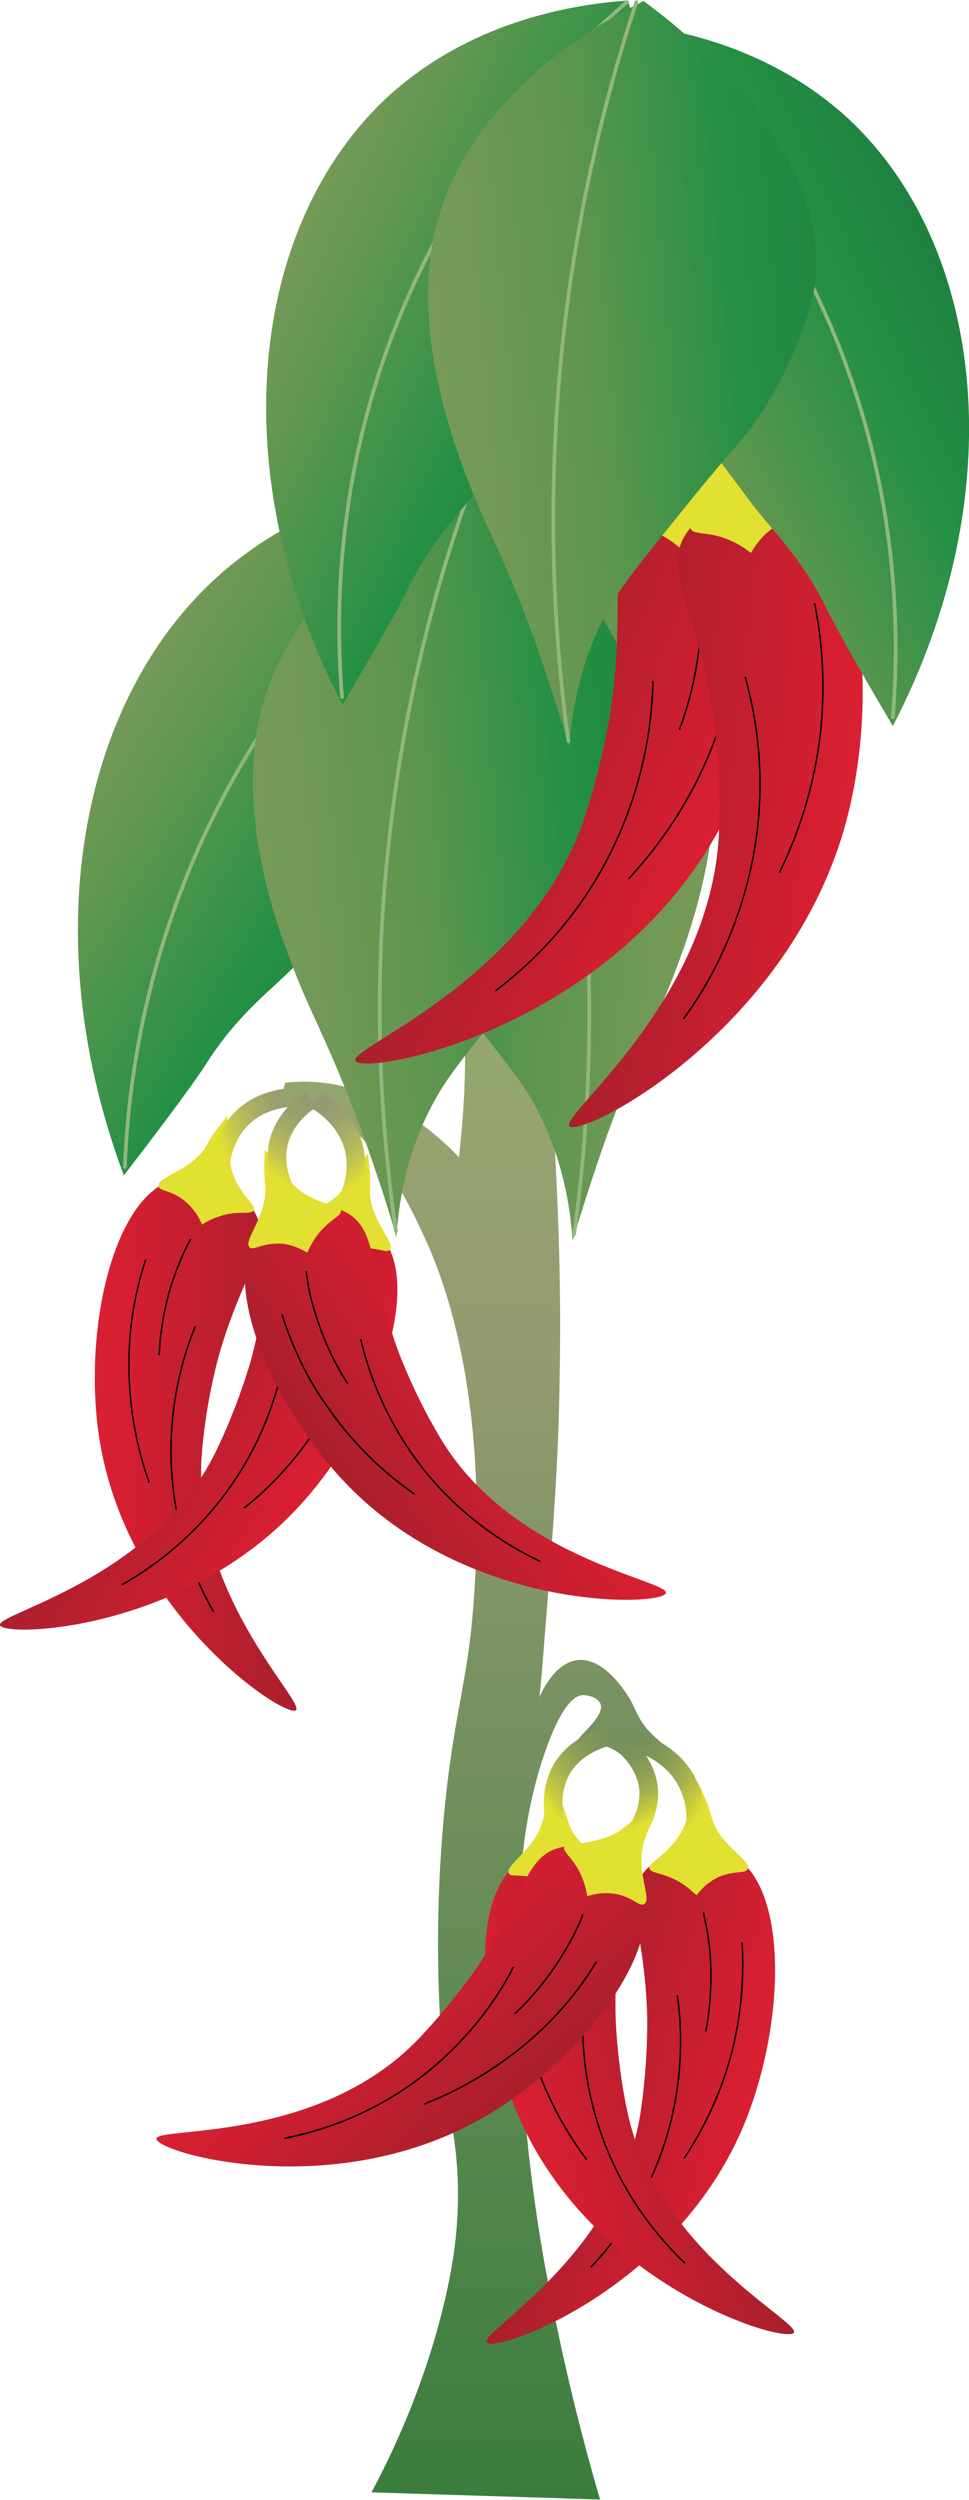
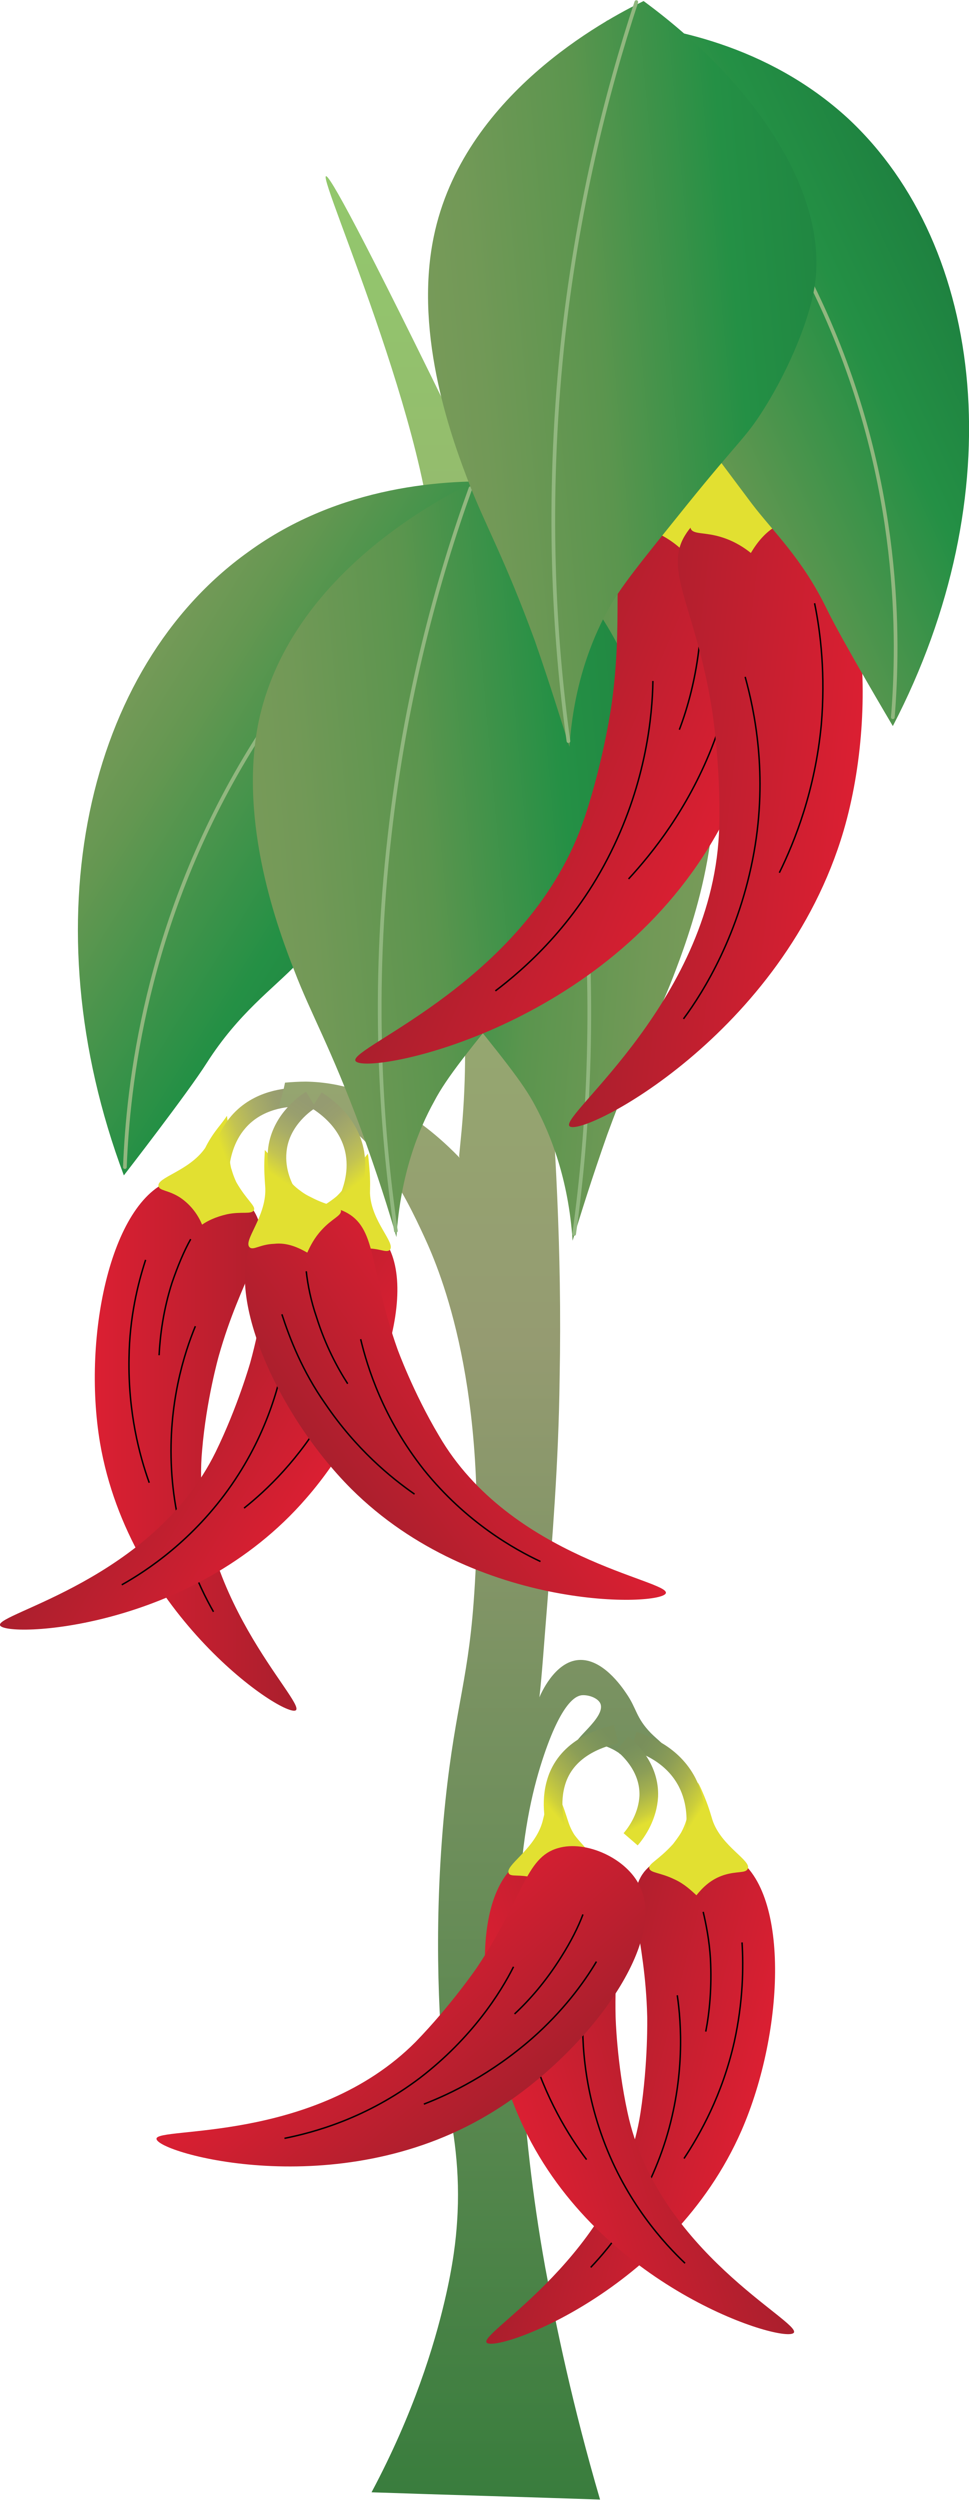
<svg xmlns="http://www.w3.org/2000/svg" xmlns:ns1="https://ian.umces.edu/media-library/" x="0px" y="0px" width="187px" height="482.4px" viewBox="0 0 187 482.4" xml:space="preserve">
  <title>Capsicum annuum (New Mexico chile)</title>
  <desc>
    <ns1:title>Capsicum annuum (New Mexico chile)</ns1:title>
    <ns1:descr>
      <p>Capsicum annuum (New Mexico chile)</p>
    </ns1:descr>
    <ns1:scene>
      <ns1:contains>plant, agriculture, new mexico, chile, illustration, vector, symbol, capsicum</ns1:contains>
      <ns1:when>2023-01-09</ns1:when>
    </ns1:scene>
  </desc>
  <g id="ian_symbols_128b5bd9e1c330d4f56366d3534c2a72">
    <g>
      <linearGradient id="ian_symbols_da5927019eff8c2439704556133c7e00" gradientUnits="userSpaceOnUse" x1="180.292" y1="-23.802" x2="219.163" y2="-23.802" gradientTransform="matrix(1 0 0 1 -162 302.425)">
        <stop offset="0" style="stop-color:#DB1F32" />
        <stop offset="1" style="stop-color:#AA1F2D" />
      </linearGradient>
      <path fill="url(#ian_symbols_da5927019eff8c2439704556133c7e00)" d="M57.1,330c-2.1,1.6-32.1-18.2-37.8-51.6c-3.5-20.8,2.3-47.7,14.5-50.9c5.8-1.5,13.5,2.1,15.8,7.3 c2.7,6-3,11.3-7.4,26.9c0,0-2.4,8.5-3.2,18.2C36.5,307.1,59,328.4,57.1,330z" />
      <path fill="none" stroke="#010101" stroke-width="0.281" stroke-miterlimit="10" d="M28.1,243.1c-1.5,4.6-3.1,11.1-3.2,18.9 c-0.2,10.5,2,18.8,3.9,24.1" />
      <path fill="none" stroke="#010101" stroke-width="0.281" stroke-miterlimit="10" d="M37.7,255.9c-2.1,5.1-5.3,14.9-4.6,27.6 c0.7,13,5.3,22.6,8.1,27.5" />
      <path fill="none" stroke="#010101" stroke-width="0.281" stroke-miterlimit="10" d="M36.8,239.1c-1.3,2.3-2.5,5.2-3.6,8.4 c-1.7,5.3-2.3,10.2-2.5,14" />
      <path fill="#E2E031" d="M49,233.5c-0.5,0.9-2.3,0.2-5.2,0.8c-2.2,0.5-3.8,1.3-4.8,2c-0.7-1.7-2-3.7-4.2-5.2 c-2.3-1.5-4-1.3-4.2-2.2c-0.5-1.7,5.9-2.9,9-7.4c0.3-0.6,1-2,2.4-3.8c0.8-1,1.4-1.8,1.8-2.4c0.3,2.4,0.5,4.3,0.5,5.7 c0,1.5-0.1,2.7,0.3,4.4c0.1,0.2,0.3,1.2,1,2.7C47.6,231.6,49.4,232.7,49,233.5z" />
    </g>
    <linearGradient id="ian_symbols_5e38f1994751ed3441fe6da6bb98b2df" gradientUnits="userSpaceOnUse" x1="-96.257" y1="-441.194" x2="-79.456" y2="-459.695" gradientTransform="matrix(0.855 0.721 -0.403 0.655 -57.37 576.524)">
      <stop offset="0.154" style="stop-color:#E2E031" />
      <stop offset="0.35" style="stop-color:#C3C352" />
      <stop offset="0.58" style="stop-color:#A9AD67" />
      <stop offset="0.784" style="stop-color:#999F6E" />
      <stop offset="0.94" style="stop-color:#959B71" />
    </linearGradient>
    <path fill="none" stroke="url(#ian_symbols_5e38f1994751ed3441fe6da6bb98b2df)" stroke-width="3.6" stroke-miterlimit="10" d=" M42.4,225.6c0.2-2.2,0.9-6,3.6-9.1c3.8-4.4,9.4-4.8,11.5-4.8" />
    <linearGradient id="ian_symbols_7e9c465b5aeb48f4edd09f5c0afaabf7" gradientUnits="userSpaceOnUse" x1="253.06" y1="179.875" x2="253.06" y2="-284.046" gradientTransform="matrix(1 0 0 1 -162 302.425)">
      <stop offset="0" style="stop-color:#397D3D" />
      <stop offset="0.482" style="stop-color:#959B71" />
      <stop offset="1" style="stop-color:#93CB6C" />
    </linearGradient>
    <path fill="url(#ian_symbols_7e9c465b5aeb48f4edd09f5c0afaabf7)" d="M88.2,428.8c-0.2,3.1-0.7,8-2.4,15.2 c-2,8.5-5.9,21.5-14.1,36.9c14.7,0.5,29.4,0.9,44.1,1.4c-5.3-18.1-8.5-33.5-10.6-44.9c-5.1-28.3-5.3-51.8-5.1-64.9 c0-0.8,0-3.8,0.2-8c0.7-11.9,2.7-20,4.7-25.9c3.7-10.9,6.5-11.4,7.3-11.5c1.4-0.1,3.2,0.6,3.6,1.7c0.9,2.7-5.5,6.9-4.8,8 c0.2,0.5,2.1-1,4.4-0.5c0.6,0.1,1,0.5,1.3,0.6c0.5,0.2,1.3,0.5,2.1,1c0.5,0.3,0.5,0.3,0.7,0.5c1.2,0.6,2.3-0.6,4-1 c2.5-0.7,4.5,0.6,4.7,0s-1.2-1.5-2.7-3c-2.9-3-2.7-4.7-4.7-7.6c-1-1.5-4.7-6.8-9.2-6.5c-4.7,0.3-7.4,6.7-7.6,7.2 c0.5-4.4,0.9-10.5,1.5-17.8c0.9-12,2.2-26.9,2.4-43.8c0.5-25.3-1-46.5-2.2-64.1c-1.7-26.7-3-28.3-3.8-44.2 c-2-38.6,4.5-75.9,4.5-75.9c3.5-28.2,12.1-33.8,13-50.3c0.2-4,0.8-12.6-1.2-13c-4.2-1-16.7,34.3-28.1,68.5 C69.2,43.7,63.5,33.7,62.9,34c-1.4,0.7,22.7,54.5,20.7,79.1c-0.7,8.4-0.9,15.9-0.8,30.8c0.1,9,0.6,5.4,4.4,30 c1.3,8.3,3.9,24.7,1.7,46.1c-0.1,1-0.2,2.1-0.3,3.1l0.1,0.3c-5.1-5.3-15.7-14.5-29.7-14.7c-1.4,0-2.8,0.1-4,0.2 c-0.3,1.6-0.8,3.2-1.2,4.8c0.9-0.2,2.4-0.3,4.3-0.2c12.5,1.2,20.2,17.4,23.8,25.2c3.1,6.7,12.6,29.2,9.5,70.5 c-1.2,16.2-3.9,21.2-5.8,41.9c-2,22.5-0.8,41.1,0.5,53.2C87.5,410.6,88.9,418.9,88.2,428.8z" />
    <g>
      <linearGradient id="ian_symbols_0e00f4598a2460741df1225abce84d30" gradientUnits="userSpaceOnUse" x1="-253.115" y1="-145.821" x2="-214.222" y2="-145.821" gradientTransform="matrix(-0.854 -0.52 -0.52 0.854 -232.172 282.734)">
        <stop offset="0" style="stop-color:#DB1F32" />
        <stop offset="1" style="stop-color:#AA1F2D" />
      </linearGradient>
      <path fill="url(#ian_symbols_0e00f4598a2460741df1225abce84d30)" d="M0,313.6c0.9,2.4,36.9,1.2,59.1-24.5 c13.9-15.9,22.9-41.9,14.1-51c-4.2-4.4-12.7-5.3-17.3-2.1c-5.4,3.7-3.3,11.3-7.6,26.9c0,0-2.4,8.5-6.7,17.3 C29.5,304.8-0.8,311.3,0,313.6z" />
      <path fill="none" stroke="#010101" stroke-width="0.281" stroke-miterlimit="10" d="M70,254.5c-1.2,4.7-3.2,11.1-7,17.9 c-5.2,9.1-11.5,15.1-15.9,18.6" />
      <path fill="none" stroke="#010101" stroke-width="0.281" stroke-miterlimit="10" d="M55.1,260.5c-0.8,5.4-3.2,15.6-10.4,26 c-7.4,10.7-16.4,16.6-21.2,19.3" />
-       <path fill="none" stroke="#010101" stroke-width="0.281" stroke-miterlimit="10" d="M64.6,246.5c-0.1,2.7-0.6,5.7-1.4,9 c-1.3,5.5-3.2,9.9-5.1,13.2" />
      <path fill="#E2E031" d="M57.2,235.4c0,1,1.8,1.4,4,3.5c1.6,1.5,2.5,3.1,3.1,4.2c1.5-1,3.6-2.2,6.2-2.2c2.7-0.1,4,0.9,4.7,0.3 c1.3-1.3-3.6-5.5-3.8-11c0-0.7,0.1-2.3-0.1-4.6c-0.1-1.3-0.2-2.3-0.3-3c-1.5,1.8-2.5,3.5-3.2,4.5c-0.8,1.3-1.4,2.3-2.7,3.6 c-0.2,0.2-0.9,0.8-2.3,1.7C59.2,234.5,57.2,234.4,57.2,235.4z" />
    </g>
    <linearGradient id="ian_symbols_cf35af6e3d785d04e9fbe5af8f07a6bc" gradientUnits="userSpaceOnUse" x1="-487.883" y1="-196.109" x2="-471.082" y2="-214.609" gradientTransform="matrix(-1.105 0.171 3.557370e-03 0.769 -464.108 462.428)">
      <stop offset="0.154" style="stop-color:#E2E031" />
      <stop offset="0.35" style="stop-color:#C3C352" />
      <stop offset="0.58" style="stop-color:#A9AD67" />
      <stop offset="0.784" style="stop-color:#999F6E" />
      <stop offset="0.94" style="stop-color:#959B71" />
    </linearGradient>
    <path fill="none" stroke="url(#ian_symbols_cf35af6e3d785d04e9fbe5af8f07a6bc)" stroke-width="3.6" stroke-miterlimit="10" d=" M66.9,232.2c0.9-2,2.3-5.5,1.6-9.7c-1-5.8-5.5-9-7.4-10.2" />
    <g>
      <linearGradient id="ian_symbols_b66e56d3dba6b7d4a96a13dcafe8a16f" gradientUnits="userSpaceOnUse" x1="319.231" y1="230.287" x2="358.077" y2="230.287" gradientTransform="matrix(0.814 -0.581 0.581 0.814 -326.561 286.191)">
        <stop offset="0" style="stop-color:#AA1F2D" />
        <stop offset="1" style="stop-color:#DB1F32" />
      </linearGradient>
      <path fill="url(#ian_symbols_b66e56d3dba6b7d4a96a13dcafe8a16f)" d="M128.5,307.4c-0.7,2.5-36.7,3.8-60.7-20.1 c-14.9-14.9-25.9-40.2-17.8-49.9c3.8-4.6,12.2-6.1,17.1-3.3c5.7,3.3,4.2,11,9.6,26.2c0,0,3,8.3,8,16.7 C98.5,300.8,129.2,304.9,128.5,307.4z" />
      <path fill="none" stroke="#010101" stroke-width="0.281" stroke-miterlimit="10" d="M54.4,253.6c1.5,4.6,3.9,10.9,8.4,17.3 c5.9,8.7,12.6,14.2,17.2,17.4" />
      <path fill="none" stroke="#010101" stroke-width="0.281" stroke-miterlimit="10" d="M69.6,258.4c1.3,5.4,4.3,15.2,12.2,25.2 c8.2,10.2,17.6,15.4,22.5,17.7" />
      <path fill="none" stroke="#010101" stroke-width="0.281" stroke-miterlimit="10" d="M59.1,245.3c0.3,2.7,0.9,5.7,2,8.9 c1.7,5.4,4,9.7,6,12.8" />
      <path fill="#E2E031" d="M65.8,233.6c0.1,1-1.7,1.5-3.7,3.7c-1.5,1.6-2.3,3.3-2.8,4.4c-1.6-0.9-3.8-2-6.4-1.7 c-2.7,0.1-4,1.3-4.7,0.7c-1.4-1.2,3.1-5.8,3-11.2c0-0.7-0.2-2.2-0.2-4.6c0-1.3,0.1-2.3,0.1-3c1.6,1.7,2.9,3.2,3.6,4.3 c0.9,1.3,1.5,2.2,2.9,3.3c0.2,0.1,0.9,0.8,2.4,1.5C63.6,232.9,65.7,232.7,65.8,233.6z" />
    </g>
    <linearGradient id="ian_symbols_9d4279ff61eb1ed4ed5365cd90d051f8" gradientUnits="userSpaceOnUse" x1="137.196" y1="-335.379" x2="153.996" y2="-353.878" gradientTransform="matrix(1.113 9.884287e-02 6.208322e-02 0.722 -83.675 455.974)">
      <stop offset="0.154" style="stop-color:#E2E031" />
      <stop offset="0.35" style="stop-color:#C3C352" />
      <stop offset="0.58" style="stop-color:#A9AD67" />
      <stop offset="0.784" style="stop-color:#999F6E" />
      <stop offset="0.94" style="stop-color:#959B71" />
    </linearGradient>
    <path fill="none" stroke="url(#ian_symbols_9d4279ff61eb1ed4ed5365cd90d051f8)" stroke-width="3.6" stroke-miterlimit="10" d=" M55.9,231.1c-1.2-1.7-2.8-5.1-2.4-9c0.5-5.4,4.7-8.8,6.5-9.9" />
    <linearGradient id="ian_symbols_47dbb52c466795742510de8d61b4b487" gradientUnits="userSpaceOnUse" x1="-421.453" y1="28.829" x2="-382.55" y2="28.829" gradientTransform="matrix(-0.97 -0.244 -0.244 0.97 -257.686 280.743)">
      <stop offset="0" style="stop-color:#DB1F32" />
      <stop offset="1" style="stop-color:#AA1F2D" />
    </linearGradient>
    <path fill="url(#ian_symbols_47dbb52c466795742510de8d61b4b487)" d="M93.9,452c1.6,2.1,35.6-9.8,49.2-40.9 c8.4-19.3,9.4-46.8-1.6-53c-5.3-2.9-13.6-1.3-17.2,3.1c-4,5.2,0.2,11.8,0.6,27.9c0,0,0.2,8.8-1.3,18.6 C119.4,435,92.4,450.1,93.9,452z" />
    <path fill="none" stroke="#010101" stroke-width="0.281" stroke-miterlimit="10" d="M130.7,385c0.8,5.4,1.5,15.8-2.2,27.8 c-3.9,12.5-10.7,20.7-14.5,24.7" />
    <path fill="none" stroke="#010101" stroke-width="0.281" stroke-miterlimit="10" d="M143.2,374.8c0.3,4.8,0.2,11.5-1.5,19.2 c-2.3,10.2-6.6,17.8-9.7,22.5" />
    <path fill="none" stroke="#010101" stroke-width="0.281" stroke-miterlimit="10" d="M135.7,368.9c0.6,2.5,1.2,5.7,1.4,9 c0.3,5.7-0.2,10.5-0.9,14.1" />
    <path fill="#E2E031" d="M125.3,360.5c0.2,0.9,2.1,0.8,4.8,2.1c2,0.9,3.3,2.2,4.3,3.1c1.2-1.5,2.8-3.1,5.3-3.9s4.2-0.3,4.6-1.2 c0.8-1.6-5.1-4.3-6.8-9.4c-0.2-0.6-0.6-2.2-1.5-4.4c-0.5-1.2-0.9-2.2-1.3-2.8c-0.9,2.2-1.5,4-1.8,5.3c-0.3,1.5-0.6,2.7-1.4,4.2 c-0.1,0.2-0.6,1-1.6,2.3C127,359,125.1,359.6,125.3,360.5z" />
    <linearGradient id="ian_symbols_81294d51507ecce4b58e81e716a64718" gradientUnits="userSpaceOnUse" x1="-535.584" y1="123.153" x2="-518.789" y2="104.661" gradientTransform="matrix(-1.008 0.486 0.246 0.757 -429.993 514.956)">
      <stop offset="0.154" style="stop-color:#E2E031" />
      <stop offset="0.234" style="stop-color:#CDCF3A" />
      <stop offset="0.443" style="stop-color:#A7B04E" />
      <stop offset="0.638" style="stop-color:#8C9D56" />
      <stop offset="0.809" style="stop-color:#7E945A" />
      <stop offset="0.94" style="stop-color:#798F5B" />
    </linearGradient>
    <path fill="none" stroke="url(#ian_symbols_81294d51507ecce4b58e81e716a64718)" stroke-width="3.6" stroke-miterlimit="10" d=" M134.1,353.9c0.3-2.2,0.5-6.1-1.5-10c-2.8-5.4-8.1-7.3-10.3-8" />
    <linearGradient id="ian_symbols_27e4bad3677559e401dc004435f1a582" gradientUnits="userSpaceOnUse" x1="233.382" y1="212.291" x2="272.325" y2="212.291" gradientTransform="matrix(0.955 -0.296 0.296 0.955 -184.828 278.777)">
      <stop offset="0" style="stop-color:#DB1F32" />
      <stop offset="1" style="stop-color:#AA1F2D" />
    </linearGradient>
    <path fill="url(#ian_symbols_27e4bad3677559e401dc004435f1a582)" d="M153.2,450.1c-1.5,2.2-36.1-8-51.4-38.1 c-9.5-18.8-11.9-46.2-1.2-53c5.1-3.2,13.5-2,17.3,2.2c4.4,5,0.5,11.8,0.9,27.9c0,0,0.2,8.8,2.3,18.5 C126.8,434.4,154.6,448,153.2,450.1z" />
    <path fill="none" stroke="#010101" stroke-width="0.281" stroke-miterlimit="10" d="M112.7,385.1c-0.5,5.5-0.7,15.8,3.7,27.7 c4.5,12.2,11.8,20.1,15.8,23.9" />
    <path fill="none" stroke="#010101" stroke-width="0.281" stroke-miterlimit="10" d="M99.8,375.7c-0.1,4.8,0.3,11.5,2.5,19.1 c2.9,10,7.5,17.4,10.9,21.9" />
    <path fill="none" stroke="#010101" stroke-width="0.281" stroke-miterlimit="10" d="M106.9,369.3c-0.5,2.7-0.9,5.7-0.9,9.1 c-0.1,5.7,0.8,10.4,1.7,14.1" />
    <path fill="#E2E031" d="M116.9,360.4c-0.2,1-2.1,0.9-4.7,2.3c-2,1-3.2,2.4-4,3.3c-1.2-1.4-3-3-5.4-3.7c-2.5-0.7-4.2-0.1-4.6-0.8 c-0.9-1.5,4.8-4.5,6.4-9.7c0.2-0.6,0.5-2.2,1.2-4.4c0.5-1.3,0.8-2.2,1.2-2.8c1,2.2,1.7,3.9,2.1,5.2c0.5,1.4,0.7,2.5,1.6,4 c0.1,0.2,0.7,1,1.8,2.2C115,359,117.1,359.3,116.9,360.4z" />
    <linearGradient id="ian_symbols_c602cdcfe3b408c471ed5273970d51ba" gradientUnits="userSpaceOnUse" x1="13.892" y1="-202.958" x2="30.137" y2="-220.847" gradientTransform="matrix(1.372 0.615 -0.172 0.856 45.42 511.793)">
      <stop offset="0.154" style="stop-color:#E2E031" />
      <stop offset="0.235" style="stop-color:#CDCF3B" />
      <stop offset="0.445" style="stop-color:#A7B14F" />
      <stop offset="0.638" style="stop-color:#8C9E57" />
      <stop offset="0.81" style="stop-color:#7E955B" />
      <stop offset="0.94" style="stop-color:#78905C" />
    </linearGradient>
    <path fill="none" stroke="url(#ian_symbols_c602cdcfe3b408c471ed5273970d51ba)" stroke-width="3.6" stroke-miterlimit="10" d=" M107.7,353.9c-0.8-2.4-1.7-6.8,0-11.1c2.4-5.9,8.7-7.6,11.2-8.2" />
    <linearGradient id="ian_symbols_dc52e5000725dc44e5cac67b0e553d33" gradientUnits="userSpaceOnUse" x1="-201.219" y1="-76.577" x2="-162.315" y2="-76.577" gradientTransform="matrix(-0.647 -0.762 -0.762 0.647 -94.145 305.149)">
      <stop offset="0" style="stop-color:#AA1F2D" />
      <stop offset="1" style="stop-color:#DB1F32" />
    </linearGradient>
    <path fill="url(#ian_symbols_dc52e5000725dc44e5cac67b0e553d33)" d="M30.2,412.7c0.1,2.7,34.8,12.7,63.9-4.6 c18.1-10.7,34.9-32.6,29.4-44.1c-2.5-5.4-10.4-9-15.8-7.4c-6.4,1.8-6.7,9.7-15.7,23.1c0,0-5,7.3-11.8,14.3 C60.7,413.6,30,410.3,30.2,412.7z" />
    <path fill="none" stroke="#010101" stroke-width="0.281" stroke-miterlimit="10" d="M115.1,378.5c-2.5,4.2-6.5,9.6-12.4,14.8 C94.8,400.2,87,404,81.8,406" />
    <path fill="none" stroke="#010101" stroke-width="0.281" stroke-miterlimit="10" d="M99.1,379.5c-2.5,5-8,13.7-18,21.4 c-10.4,7.9-20.7,10.6-26.2,11.7" />
    <path fill="none" stroke="#010101" stroke-width="0.281" stroke-miterlimit="10" d="M112.5,369.4c-0.9,2.4-2.3,5.2-4.2,8.2 c-3,4.8-6.2,8.4-9,11" />
-     <path fill="#E2E031" d="M108.9,356.4c-0.3,0.9,1.3,1.8,2.8,4.5c1,2,1.5,3.8,1.6,5c1.7-0.6,4.2-0.9,6.6-0.2c2.5,0.8,3.6,2.2,4.4,1.7 c1.6-0.8-1.6-6.4-0.1-11.7c0.1-0.6,0.8-2.1,1.4-4.4c0.3-1.3,0.5-2.3,0.6-3c-2.1,1.3-3.6,2.4-4.5,3.3c-1.2,0.9-2,1.8-3.6,2.5 c-0.2,0.1-1.2,0.5-2.7,0.9C111.2,356.2,109.2,355.5,108.9,356.4z" />
    <linearGradient id="ian_symbols_955d5261f7de9cb4491108a44b39209e" gradientUnits="userSpaceOnUse" x1="-419.516" y1="-93.454" x2="-405.108" y2="-109.32" gradientTransform="matrix(-1.284 -3.821749e-02 -0.172 0.801 -424.96 411.363)">
      <stop offset="0.154" style="stop-color:#E2E031" />
      <stop offset="0.236" style="stop-color:#CDCF3B" />
      <stop offset="0.445" style="stop-color:#A5B14E" />
      <stop offset="0.638" style="stop-color:#8C9E57" />
      <stop offset="0.81" style="stop-color:#7E955B" />
      <stop offset="0.94" style="stop-color:#78905C" />
    </linearGradient>
    <path fill="none" stroke="url(#ian_symbols_955d5261f7de9cb4491108a44b39209e)" stroke-width="3.6" stroke-miterlimit="10" d=" M121.7,354.9c1.3-1.5,3.3-4.5,3.5-8.3c0.2-5.3-3.5-8.9-5.1-10.2" />
    <g>
      <g>
        <linearGradient id="ian_symbols_143fc5554beb6814219d2f7dade4e72a" gradientUnits="userSpaceOnUse" x1="1.357" y1="-254.595" x2="86.639" y2="-300.232" gradientTransform="matrix(0.835 0.55 -0.55 0.835 -95.585 374.038)">
          <stop offset="5.600000e-03" style="stop-color:#1D7F3F" />
          <stop offset="0.33" style="stop-color:#249045" />
          <stop offset="0.611" style="stop-color:#5B954E" />
          <stop offset="0.852" style="stop-color:#729957" />
          <stop offset="1" style="stop-color:#7A9B5A" />
        </linearGradient>
        <path fill="url(#ian_symbols_143fc5554beb6814219d2f7dade4e72a)" d="M110.5,239.4c-0.8-12-4.3-20.6-7.2-26 c-2.4-4.6-6.8-9.9-15.4-20.6c-10-12.4-11.4-13-14.8-18.4c-5.5-8.7-8.8-17.8-9.7-22.7c-3.6-17.9,10.5-39.8,32.8-56.2 c7.4,3.6,34.9,18.2,40.5,45.5c4,19.4-4,40.2-6.8,47.5c-3.2,8.3-6.8,14.3-12.7,30.4C114.2,227.4,112,234.5,110.5,239.4z" />
        <path fill="none" stroke="#91B77F" stroke-width="0.713" stroke-linecap="round" stroke-miterlimit="10" d="M97.7,95.5 c5.8,17.6,11.5,40.1,14.3,66.5c3.1,30.1,1.6,56.1-1.2,76.1" />
      </g>
      <g>
        <linearGradient id="ian_symbols_0652d7b17ee15c34554dbb15170cfbdf" gradientUnits="userSpaceOnUse" x1="-412.262" y1="-159.119" x2="-341.625" y2="-196.919" gradientTransform="matrix(-0.998 -6.523407e-02 -6.523407e-02 0.998 -334.378 308.187)">
          <stop offset="5.600000e-03" style="stop-color:#1D7F3F" />
          <stop offset="0.33" style="stop-color:#249045" />
          <stop offset="0.784" style="stop-color:#649751" />
          <stop offset="1" style="stop-color:#7A9B5A" />
        </linearGradient>
        <path fill="url(#ian_symbols_0652d7b17ee15c34554dbb15170cfbdf)" d="M23.9,226.8c0,0,12.4-16,16-21.7 c6.2-9.7,12.7-14.2,17.6-19.3c17-17.8,27.7-28.9,34.2-41.6c4.6-9,10.4-25.4,6.5-51.2c-12.1-0.6-32.6,0.6-50.3,13.5 C16.6,128.9,5.6,177.9,23.9,226.8z" />
        <path fill="none" stroke="#91B77F" stroke-width="0.713" stroke-linecap="round" stroke-miterlimit="10" d="M97.8,93.2 c-12.6,8.4-33.8,25.1-50.5,53.1c-19.3,32.4-22.6,63.3-23.2,78.9" />
      </g>
      <g>
        <linearGradient id="ian_symbols_26307f0abd36b9e45df4b9100be2434d" gradientUnits="userSpaceOnUse" x1="-560.781" y1="113.817" x2="-474.431" y2="67.608" gradientTransform="matrix(-0.835 0.55 0.55 0.835 -388.636 374.038)">
          <stop offset="5.600000e-03" style="stop-color:#1D7F3F" />
          <stop offset="0.33" style="stop-color:#249045" />
          <stop offset="0.611" style="stop-color:#5B954E" />
          <stop offset="0.852" style="stop-color:#729957" />
          <stop offset="1" style="stop-color:#7A9B5A" />
        </linearGradient>
        <path fill="url(#ian_symbols_26307f0abd36b9e45df4b9100be2434d)" d="M76.5,238.7c0.8-12.2,4.3-20.8,7.3-26.2 c2.4-4.6,6.8-10,15.6-20.8c10.2-12.6,11.5-13.3,14.9-18.6c5.5-8.8,8.8-18,9.8-23c3.6-18.1-10.6-40.3-33.1-56.9 c-7.5,3.7-35.3,18.5-41.1,46.1c-4,19.6,4,40.6,6.9,48c3.2,8.4,6.9,14.5,12.9,30.7C72.8,226.5,75.1,233.8,76.5,238.7z" />
        <path fill="none" stroke="#91B77F" stroke-width="0.713" stroke-linecap="round" stroke-miterlimit="10" d="M90.8,94.2 c-6.4,17.7-12.6,40.3-15.6,66.9c-3.5,30.3-1.7,56.3,1.2,76.4" />
      </g>
    </g>
    <linearGradient id="ian_symbols_de035d32611a46247530353eb1cfdadd" gradientUnits="userSpaceOnUse" x1="-269.089" y1="-226.127" x2="-221.737" y2="-226.127" gradientTransform="matrix(-0.918 -0.396 -0.396 0.918 -199.933 266.982)">
      <stop offset="0" style="stop-color:#DB1F32" />
      <stop offset="1" style="stop-color:#AA1F2D" />
    </linearGradient>
    <path fill="url(#ian_symbols_de035d32611a46247530353eb1cfdadd)" d="M68.6,204.7c1.5,2.8,44.7-5,67.1-39.5 c14-21.5,20.4-54.4,8.3-63.9c-5.8-4.5-16.2-4.2-21.2,0.5c-5.9,5.4-2.1,14.1-4.7,33.6c0,0-1.4,10.6-5.2,22.1 C102.5,189.1,67.2,202.1,68.6,204.7z" />
    <path fill="none" stroke="#010101" stroke-width="0.281" stroke-miterlimit="10" d="M126,131.4c-0.1,6.7-1.3,19.3-8.1,33 c-7,14.2-16.9,22.7-22.3,26.8" />
    <path fill="none" stroke="#010101" stroke-width="0.281" stroke-miterlimit="10" d="M142.8,121.7c-0.6,5.9-2,13.9-5.5,22.7 c-4.7,11.8-11.3,20.1-16,25.2" />
    <path fill="none" stroke="#010101" stroke-width="0.281" stroke-miterlimit="10" d="M135.1,113c0.2,3.2,0.3,6.9-0.1,11.1 c-0.7,6.8-2.3,12.5-3.9,16.7" />
    <path fill="#E2E031" d="M124.1,100.9c0.1,1.3,2.4,1.4,5.4,3.5c2.2,1.5,3.7,3.3,4.5,4.5c1.6-1.5,4-3.2,7-3.8 c3.2-0.6,5.1,0.5,5.8-0.5c1.3-1.7-5.2-6.1-6.5-12.6c-0.1-0.8-0.2-2.8-0.9-5.5c-0.3-1.5-0.7-2.8-0.9-3.6c-1.5,2.4-2.5,4.6-3.2,6 c-0.7,1.6-1.3,3-2.5,4.7c-0.2,0.2-0.9,1.2-2.4,2.4C126.6,99.4,124,99.8,124.1,100.9z" />
    <linearGradient id="ian_symbols_136f607d26097e646938f58fd7db79ef" gradientUnits="userSpaceOnUse" x1="-307.704" y1="-159.825" x2="-260.393" y2="-159.825" gradientTransform="matrix(-0.993 -0.116 -0.116 0.993 -160.145 283.788)">
      <stop offset="0" style="stop-color:#DB1F32" />
      <stop offset="1" style="stop-color:#AA1F2D" />
    </linearGradient>
    <path fill="url(#ian_symbols_136f607d26097e646938f58fd7db79ef)" d="M109.9,217.3c2.3,2.3,41.3-17.6,52.9-57 c7.2-24.6,3.9-58-10.4-63.6c-6.8-2.7-16.6,0.6-20.2,6.6c-4.2,6.8,2.1,14.1,5.2,33.6c0,0,1.7,10.6,1.4,22.5 C138,192.7,107.9,215.2,109.9,217.3z" />
    <path fill="none" stroke="#010101" stroke-width="0.281" stroke-miterlimit="10" d="M143.8,130.6c1.8,6.5,4.4,18.8,1.7,33.9 c-2.8,15.6-9.6,26.7-13.6,32.1" />
    <path fill="none" stroke="#010101" stroke-width="0.281" stroke-miterlimit="10" d="M157.2,116.4c1.2,5.8,2.1,13.9,1.3,23.4 c-1.2,12.7-5.1,22.5-8.1,28.6" />
    <path fill="#E2E031" d="M133.3,102c0.5,1.2,2.7,0.6,6.1,1.7c2.5,0.8,4.4,2.1,5.5,3c1.2-2,2.9-4.3,5.8-5.7c2.9-1.4,5-1,5.4-2.1 c0.7-2-6.7-4.4-9.8-10.3c-0.3-0.7-1-2.5-2.4-5c-0.8-1.4-1.5-2.4-2-3.1c-0.8,2.8-1.2,5.1-1.3,6.7c-0.2,1.8-0.3,3.2-1,5.2 c-0.1,0.3-0.6,1.4-1.6,3C135.2,99.9,132.9,100.8,133.3,102z" />
    <g>
      <g>
        <linearGradient id="ian_symbols_36a943dea747a204e9744bb8d446d234" gradientUnits="userSpaceOnUse" x1="232.707" y1="-232.571" x2="300.458" y2="-268.826" gradientTransform="matrix(0.999 5.510859e-02 -5.510859e-02 0.999 -127.484 304.162)">
          <stop offset="0" style="stop-color:#7A9B5A" />
          <stop offset="0.216" style="stop-color:#649751" />
          <stop offset="0.67" style="stop-color:#249045" />
          <stop offset="0.994" style="stop-color:#1D7F3F" />
        </linearGradient>
        <path fill="url(#ian_symbols_36a943dea747a204e9744bb8d446d234)" d="M172.3,140.1c0,0-9.9-16.7-12.7-22.5 c-4.8-9.9-10.4-15-14.5-20.4C131,78.4,122,66.5,117.4,53.7c-3.3-9.1-6.9-25.4-0.2-49.5c11.7,0.8,30.9,4.4,46.4,18.6 C190.4,47.7,195.4,95.7,172.3,140.1z" />
        <path fill="none" stroke="#91B77F" stroke-width="0.713" stroke-linecap="round" stroke-miterlimit="10" d="M117.3,4.3 c11.1,9.5,29.3,27.8,42,56.3c14.7,33.1,14.2,62.9,13,77.8" />
      </g>
      <g>
        <linearGradient id="ian_symbols_03b4da5ca0e537c48993874cfe06b9e2" gradientUnits="userSpaceOnUse" x1="-361.717" y1="-203.87" x2="-293.966" y2="-240.126" gradientTransform="matrix(-0.999 5.510859e-02 5.510859e-02 0.999 -229.232 304.162)">
          <stop offset="5.600000e-03" style="stop-color:#1D7F3F" />
          <stop offset="0.33" style="stop-color:#249045" />
          <stop offset="0.784" style="stop-color:#649751" />
          <stop offset="1" style="stop-color:#7A9B5A" />
        </linearGradient>
-         <path fill="url(#ian_symbols_03b4da5ca0e537c48993874cfe06b9e2)" d="M66.1,136c0,0,9.9-16.7,12.7-22.5 c4.8-9.9,10.4-15,14.5-20.4c14.1-18.8,23.1-30.7,27.7-43.5c3.3-9.1,6.9-25.4,0.2-49.5c-11.7,0.8-30.9,4.4-46.4,18.6 C47.9,43.7,43,91.7,66.1,136z" />
-         <path fill="none" stroke="#91B77F" stroke-width="0.713" stroke-linecap="round" stroke-miterlimit="10" d="M121,0.4 c-11.1,9.5-29.3,27.8-42,56.3c-14.7,33.1-14.2,62.9-13,77.8" />
      </g>
      <g>
        <linearGradient id="ian_symbols_ad574fdc5e43c8d435ee53efab3d0813" gradientUnits="userSpaceOnUse" x1="-546.045" y1="-8.132" x2="-460.763" y2="-53.769" gradientTransform="matrix(-0.835 0.55 0.55 0.835 -276.676 374.038)">
          <stop offset="5.600000e-03" style="stop-color:#1D7F3F" />
          <stop offset="0.33" style="stop-color:#249045" />
          <stop offset="0.611" style="stop-color:#5B954E" />
          <stop offset="0.852" style="stop-color:#729957" />
          <stop offset="1" style="stop-color:#7A9B5A" />
        </linearGradient>
        <path fill="url(#ian_symbols_ad574fdc5e43c8d435ee53efab3d0813)" d="M109.9,144.1c0.8-12,4.3-20.6,7.2-26 c2.4-4.6,6.8-9.9,15.4-20.6c10-12.4,11.4-13,14.8-18.4c5.5-8.7,8.8-17.8,9.7-22.7c3.6-17.9-10.5-39.8-32.8-56.2 c-7.4,3.6-34.9,18.2-40.5,45.5c-4,19.4,4,40.2,6.8,47.5c3.2,8.3,6.8,14.3,12.7,30.4C106.2,132.2,108.4,139.4,109.9,144.1z" />
        <path fill="none" stroke="#91B77F" stroke-width="0.713" stroke-linecap="round" stroke-miterlimit="10" d="M122.8,0.4 C117,18,111.3,40.5,108.5,66.9c-3.1,30.1-1.6,56.1,1.2,76.1" />
      </g>
    </g>
  </g>
</svg>